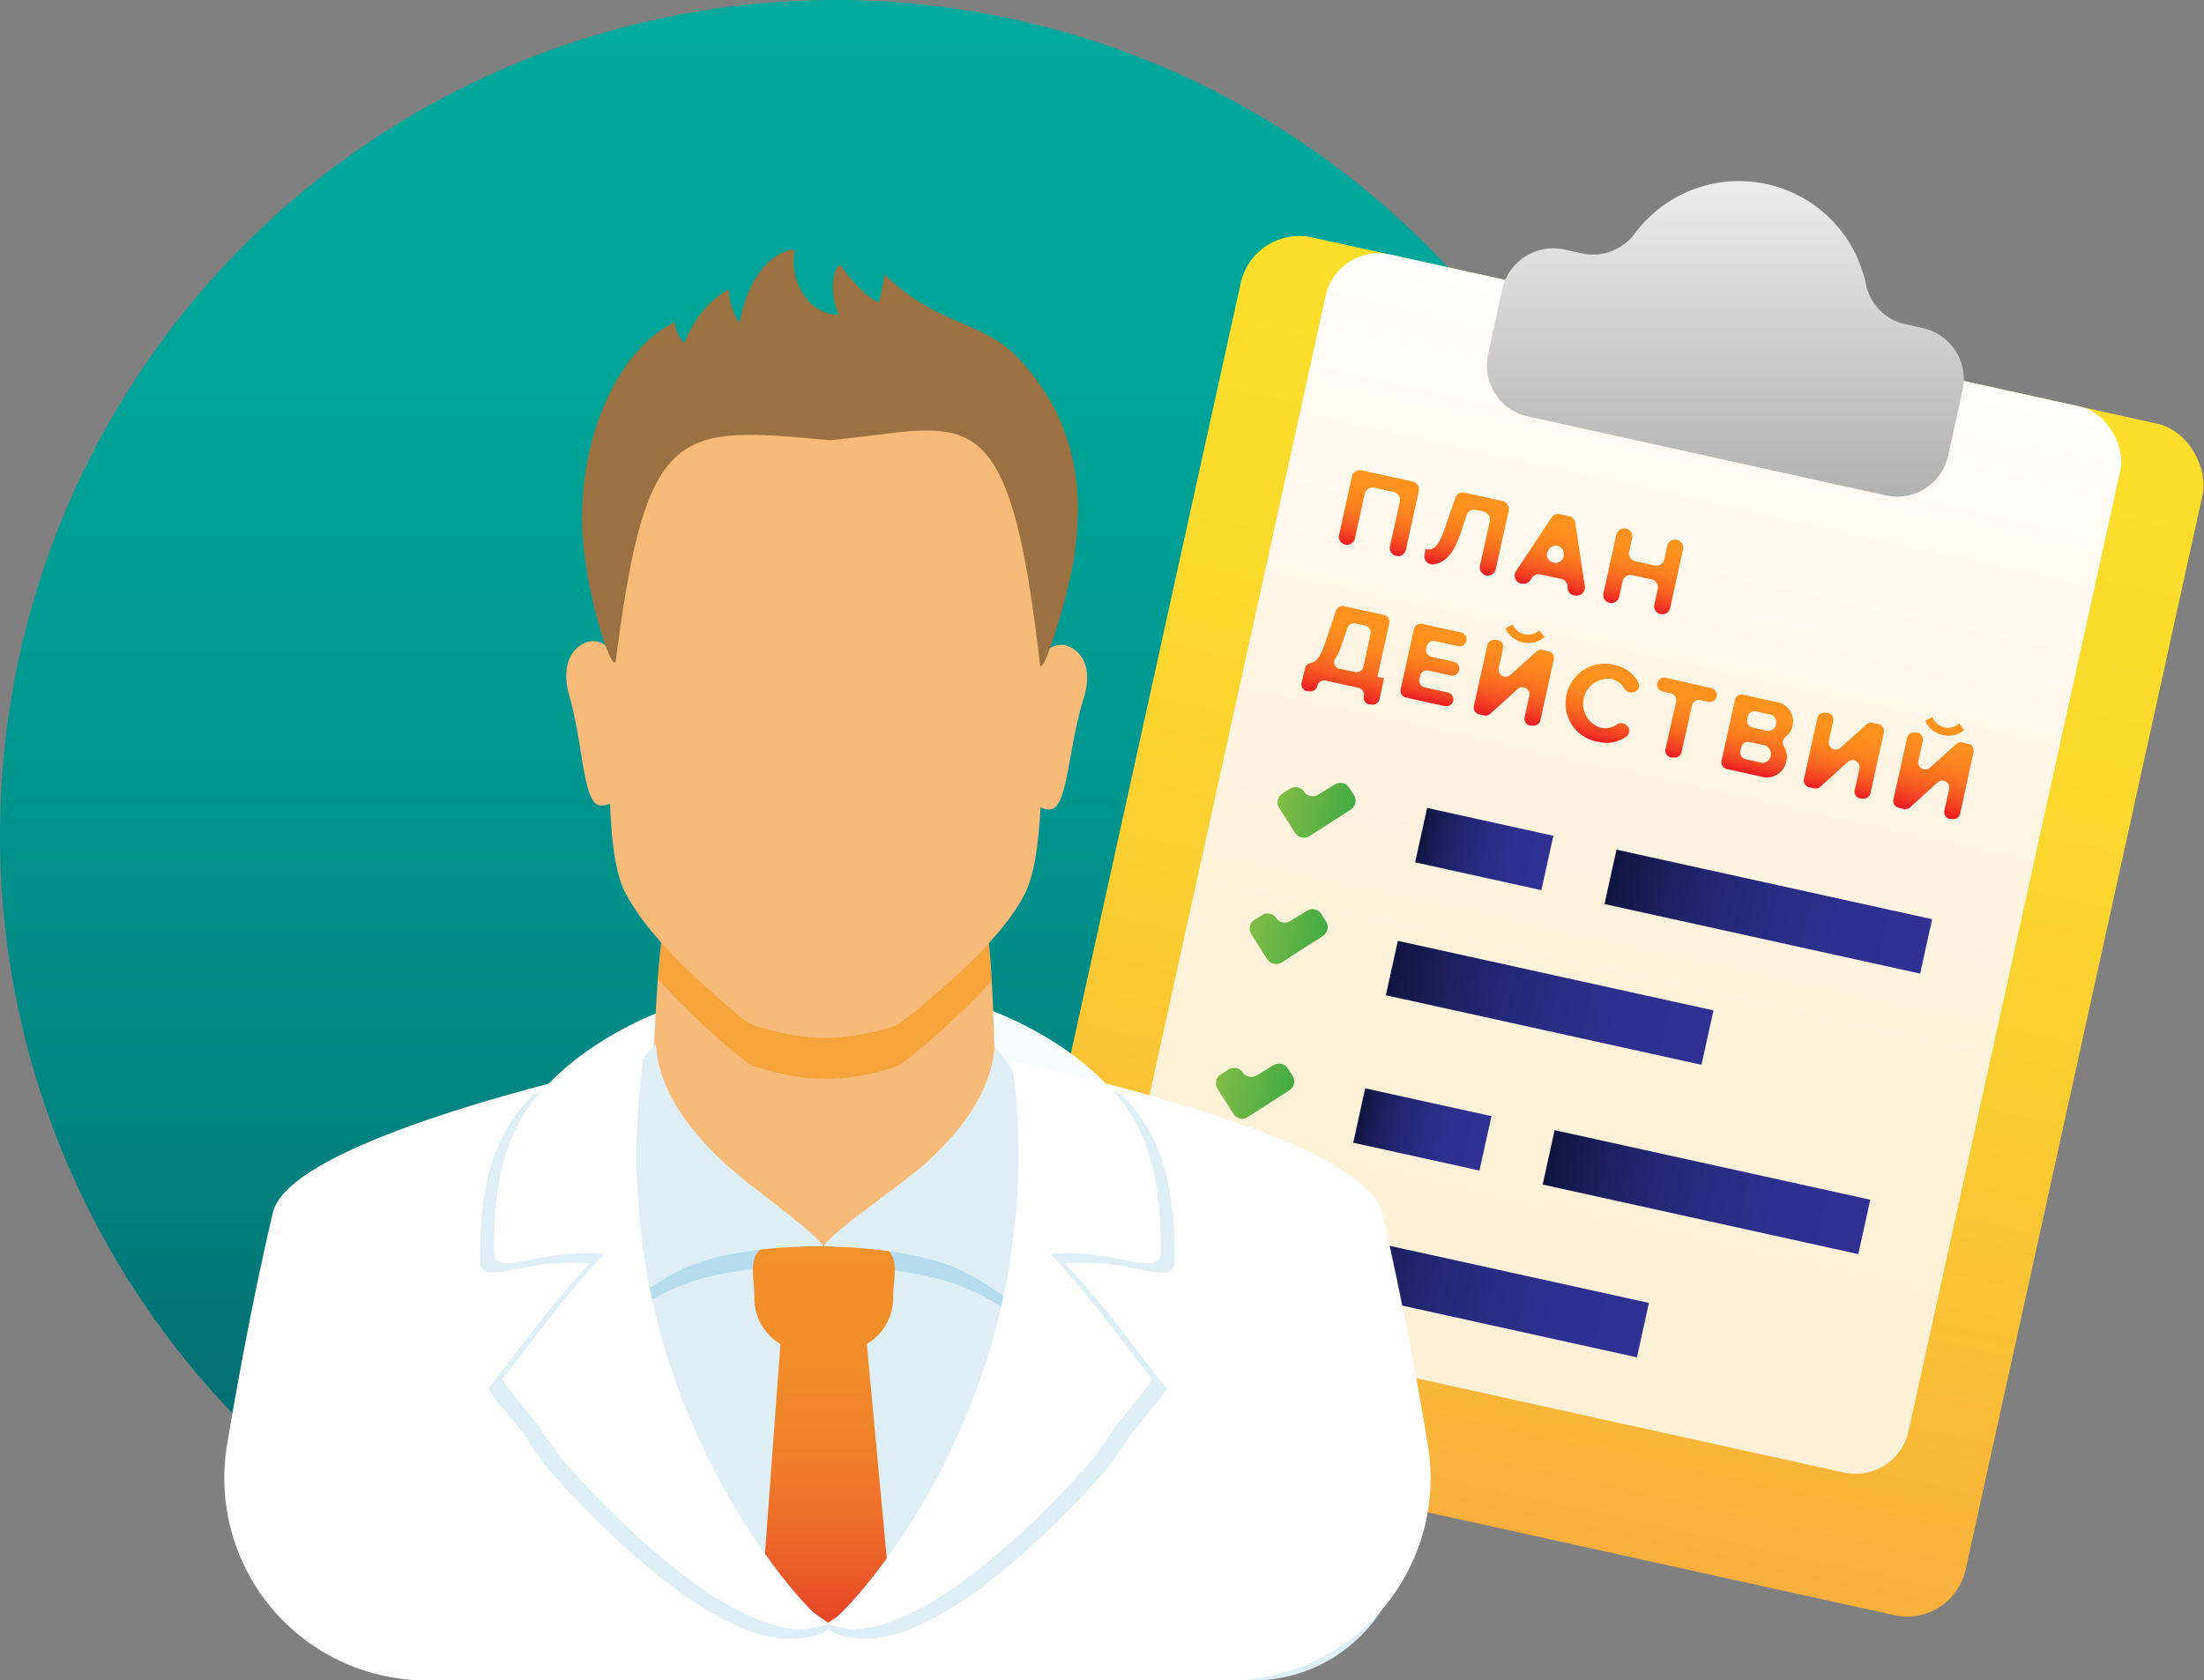
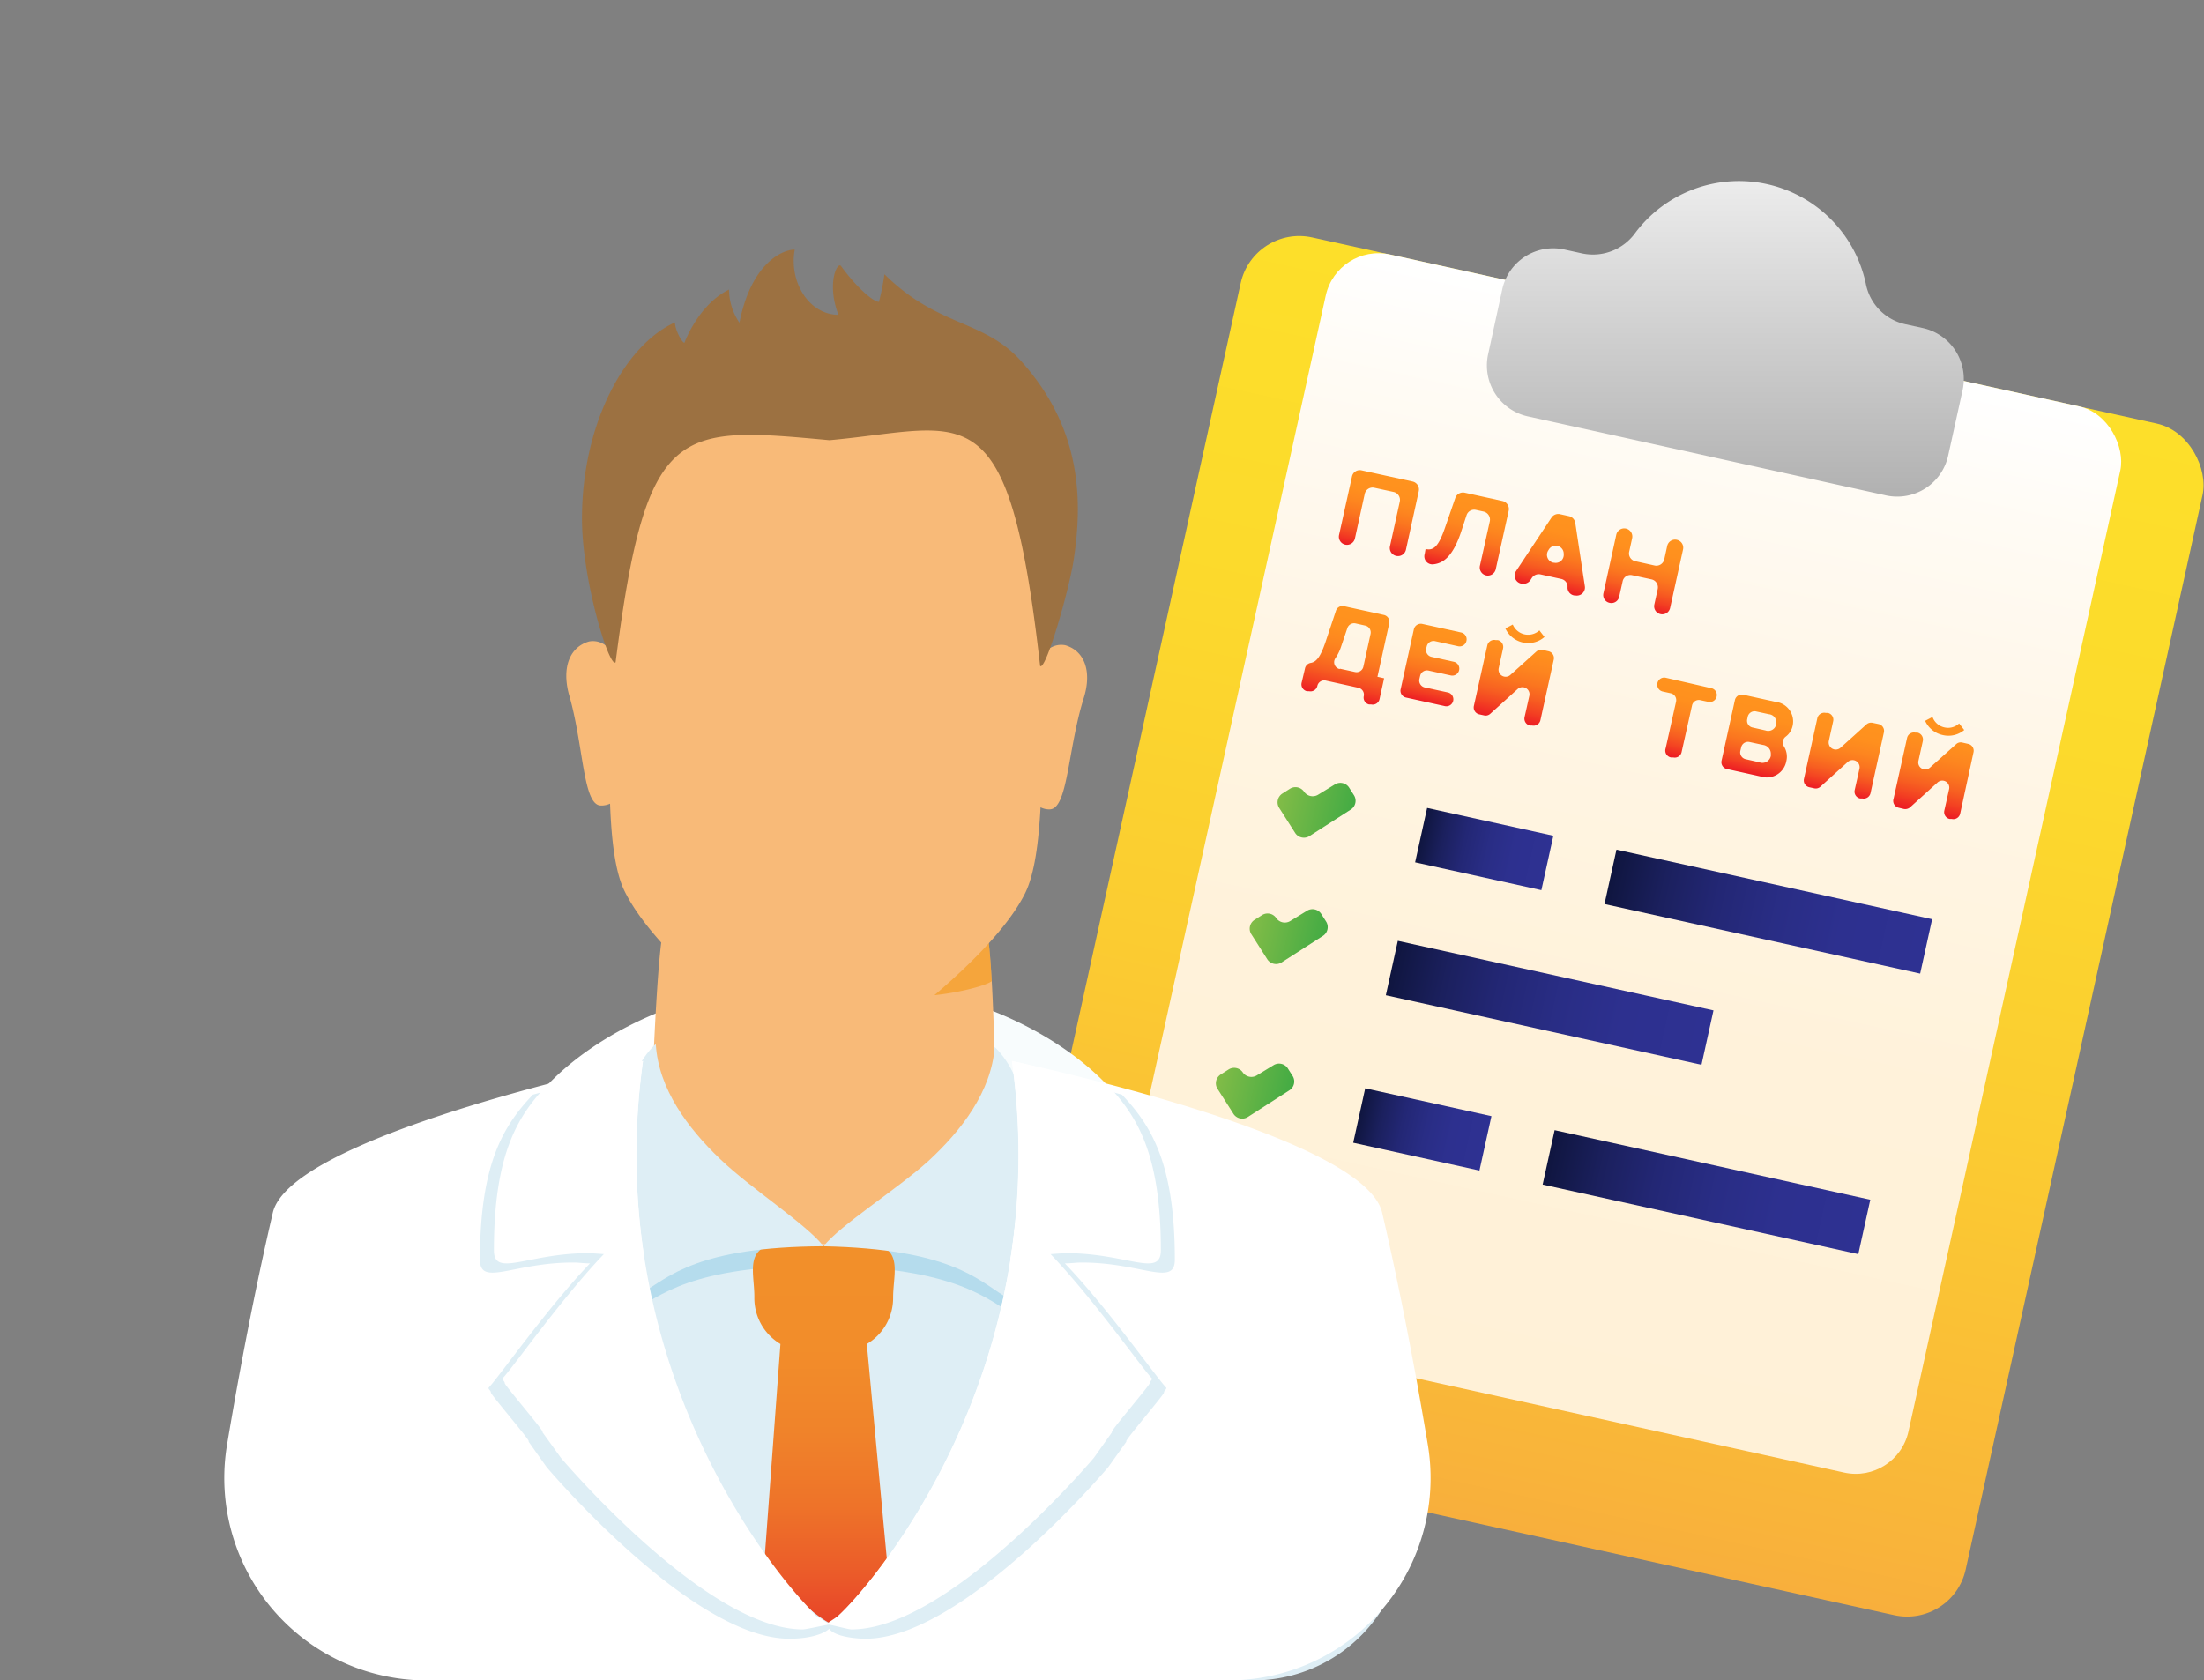
<svg xmlns="http://www.w3.org/2000/svg" xmlns:xlink="http://www.w3.org/1999/xlink" viewBox="0 0 211.24 161.09">
  <rect x="0" y="0" width="211.24" height="161.09" fill="#808080" stroke="none" />
  <defs>
    <style> .cls-1 { isolation: isolate; } .cls-2 { fill: url(#New_Gradient_Swatch); } .cls-3 { fill: none; } .cls-4 { fill: url(#linear-gradient); } .cls-5 { fill: url(#linear-gradient-2); } .cls-6 { fill: url(#linear-gradient-3); } .cls-7 { fill: url(#linear-gradient-4); } .cls-8 { fill: url(#linear-gradient-5); } .cls-9 { fill: url(#linear-gradient-6); } .cls-10 { fill: url(#linear-gradient-7); } .cls-11 { fill: url(#linear-gradient-8); } .cls-12 { fill: url(#linear-gradient-9); } .cls-13 { fill: url(#linear-gradient-10); } .cls-14 { fill: url(#linear-gradient-11); } .cls-15 { fill: url(#linear-gradient-12); } .cls-16 { fill: url(#linear-gradient-13); } .cls-17 { fill: url(#linear-gradient-14); } .cls-18 { fill: url(#linear-gradient-15); } .cls-19 { fill: url(#linear-gradient-16); } .cls-20 { fill: url(#linear-gradient-17); } .cls-21 { fill: url(#linear-gradient-18); } .cls-22 { fill: url(#linear-gradient-19); } .cls-23 { fill: url(#linear-gradient-20); } .cls-24 { fill: url(#linear-gradient-21); } .cls-25 { fill: url(#New_Gradient_Swatch_2); } .cls-26 { fill: url(#New_Gradient_Swatch_2-2); } .cls-27 { fill: url(#New_Gradient_Swatch_2-3); } .cls-28 { fill: url(#New_Gradient_Swatch_2-4); } .cls-29 { fill: #fff; } .cls-30, .cls-35 { fill: #b5dced; } .cls-30 { mix-blend-mode: multiply; opacity: 0.1; } .cls-31 { fill: #f8ba78; } .cls-32 { fill: #f29100; opacity: 0.5; } .cls-33 { fill: #9c7141; } .cls-34 { fill: #deeef5; } .cls-36 { fill: url(#linear-gradient-22); } </style>
    <linearGradient id="New_Gradient_Swatch" data-name="New Gradient Swatch" x1="80.06" y1="160.12" x2="80.06" gradientUnits="userSpaceOnUse">
      <stop offset="0" stop-color="#025a64" />
      <stop offset="0.07" stop-color="#02636b" />
      <stop offset="0.31" stop-color="#018281" />
      <stop offset="0.55" stop-color="#009790" />
      <stop offset="0.79" stop-color="#00a59a" />
      <stop offset="1" stop-color="#00a99d" />
    </linearGradient>
    <linearGradient id="linear-gradient" x1="546.33" y1="-585.88" x2="546.33" y2="-702.86" gradientTransform="translate(-392.67 733.17)" gradientUnits="userSpaceOnUse">
      <stop offset="0" stop-color="#f8af3c" />
      <stop offset="0.06" stop-color="#f9b43a" />
      <stop offset="0.41" stop-color="#fbcc31" />
      <stop offset="0.73" stop-color="#fcda2c" />
      <stop offset="1" stop-color="#fddf2a" />
    </linearGradient>
    <linearGradient id="linear-gradient-2" x1="546.33" y1="-702.86" x2="546.33" y2="-598.2" gradientTransform="translate(-391.34 733.31)" gradientUnits="userSpaceOnUse">
      <stop offset="0" stop-color="#fff" />
      <stop offset="0.12" stop-color="#fffbf4" />
      <stop offset="0.37" stop-color="#fff5e4" />
      <stop offset="0.64" stop-color="#fff2da" />
      <stop offset="1" stop-color="#fff1d7" />
    </linearGradient>
    <linearGradient id="linear-gradient-3" x1="545.99" y1="-649.16" x2="576.97" y2="-649.16" gradientTransform="translate(-479.67 -474.09) rotate(90)" gradientUnits="userSpaceOnUse">
      <stop offset="0" stop-color="#0f153e" />
      <stop offset="0.01" stop-color="#101641" />
      <stop offset="0.17" stop-color="#1b205e" />
      <stop offset="0.34" stop-color="#232775" />
      <stop offset="0.53" stop-color="#292d85" />
      <stop offset="0.73" stop-color="#2d308f" />
      <stop offset="1" stop-color="#2e3192" />
    </linearGradient>
    <linearGradient id="linear-gradient-4" x1="527.4" y1="-649.16" x2="539.79" y2="-649.16" gradientTransform="translate(-506.9 -452.21) rotate(90)" xlink:href="#linear-gradient-3" />
    <linearGradient id="linear-gradient-5" x1="527.4" y1="-636.11" x2="558.38" y2="-636.11" gradientTransform="translate(-487.58 -446.76) rotate(90)" xlink:href="#linear-gradient-3" />
    <linearGradient id="linear-gradient-6" x1="545.99" y1="-621.62" x2="576.97" y2="-621.62" gradientTransform="translate(-458.06 -447.2) rotate(90)" xlink:href="#linear-gradient-3" />
    <linearGradient id="linear-gradient-7" x1="527.4" y1="-621.62" x2="539.79" y2="-621.62" gradientTransform="translate(-485.29 -425.32) rotate(90)" xlink:href="#linear-gradient-3" />
    <linearGradient id="linear-gradient-8" x1="527.4" y1="-607.38" x2="558.38" y2="-607.38" gradientTransform="translate(-465.04 -418.71) rotate(90)" xlink:href="#linear-gradient-3" />
    <linearGradient id="linear-gradient-9" x1="165.37" y1="47.61" x2="165.37" y2="17.34" gradientUnits="userSpaceOnUse">
      <stop offset="0" stop-color="#b1b1b1" />
      <stop offset="1" stop-color="#ececec" />
    </linearGradient>
    <linearGradient id="linear-gradient-10" x1="516.81" y1="-674.78" x2="516.81" y2="-682.07" gradientTransform="translate(-518.56 600.47) rotate(12.43)" gradientUnits="userSpaceOnUse">
      <stop offset="0" stop-color="#ed1c24" />
      <stop offset="0.01" stop-color="#ed1e24" />
      <stop offset="0.14" stop-color="#f34122" />
      <stop offset="0.28" stop-color="#f75f21" />
      <stop offset="0.43" stop-color="#fb761f" />
      <stop offset="0.59" stop-color="#fd861f" />
      <stop offset="0.77" stop-color="#ff901e" />
      <stop offset="1" stop-color="#ff931e" />
    </linearGradient>
    <linearGradient id="linear-gradient-11" x1="525.41" y1="-674.73" x2="525.41" y2="-682.07" xlink:href="#linear-gradient-10" />
    <linearGradient id="linear-gradient-12" x1="534.18" y1="-674.78" x2="534.18" y2="-682.07" xlink:href="#linear-gradient-10" />
    <linearGradient id="linear-gradient-13" x1="542.75" y1="-674.78" x2="542.75" y2="-682.07" xlink:href="#linear-gradient-10" />
    <linearGradient id="linear-gradient-14" x1="516.92" y1="-660.3" x2="516.92" y2="-668.94" xlink:href="#linear-gradient-10" />
    <linearGradient id="linear-gradient-15" x1="525.06" y1="-661.65" x2="525.06" y2="-668.94" xlink:href="#linear-gradient-10" />
    <linearGradient id="linear-gradient-16" x1="532.94" y1="-661.65" x2="532.94" y2="-670.76" xlink:href="#linear-gradient-10" />
    <linearGradient id="linear-gradient-17" x1="541.43" y1="-661.52" x2="541.43" y2="-669.06" xlink:href="#linear-gradient-10" />
    <linearGradient id="linear-gradient-18" x1="549.27" y1="-661.65" x2="549.27" y2="-668.94" xlink:href="#linear-gradient-10" />
    <linearGradient id="linear-gradient-19" x1="557.04" y1="-661.65" x2="557.04" y2="-668.94" xlink:href="#linear-gradient-10" />
    <linearGradient id="linear-gradient-20" x1="565.34" y1="-661.65" x2="565.34" y2="-668.94" xlink:href="#linear-gradient-10" />
    <linearGradient id="linear-gradient-21" x1="574.14" y1="-661.65" x2="574.14" y2="-670.76" xlink:href="#linear-gradient-10" />
    <linearGradient id="New_Gradient_Swatch_2" data-name="New Gradient Swatch 2" x1="513.25" y1="-649.47" x2="520.58" y2="-649.47" gradientTransform="translate(-518.56 600.47) rotate(12.43)" gradientUnits="userSpaceOnUse">
      <stop offset="0" stop-color="#82bc47" />
      <stop offset="1" stop-color="#43ab44" />
    </linearGradient>
    <linearGradient id="New_Gradient_Swatch_2-2" x1="513.25" y1="-637.07" x2="520.58" y2="-637.07" xlink:href="#New_Gradient_Swatch_2" />
    <linearGradient id="New_Gradient_Swatch_2-3" x1="513.25" y1="-621.93" x2="520.58" y2="-621.93" xlink:href="#New_Gradient_Swatch_2" />
    <linearGradient id="New_Gradient_Swatch_2-4" x1="513.25" y1="-607.69" x2="520.58" y2="-607.69" xlink:href="#New_Gradient_Swatch_2" />
    <linearGradient id="linear-gradient-22" x1="79.11" y1="161.09" x2="79.11" y2="119.15" gradientUnits="userSpaceOnUse">
      <stop offset="0" stop-color="#e42528" />
      <stop offset="0.1" stop-color="#e73e28" />
      <stop offset="0.25" stop-color="#eb5c29" />
      <stop offset="0.4" stop-color="#ee7329" />
      <stop offset="0.57" stop-color="#f0832a" />
      <stop offset="0.76" stop-color="#f28d2a" />
      <stop offset="1" stop-color="#f2902a" />
    </linearGradient>
  </defs>
  <g class="cls-1">
    <g id="Layer_2" data-name="Layer 2">
      <g id="Layer_3" data-name="Layer 3">
-         <path class="cls-2" d="M160.12,80.06A80.06,80.06,0,1,1,80.06,0,80.07,80.07,0,0,1,160.12,80.06Z" />
-         <path class="cls-3" d="M160.12,80.06A80.06,80.06,0,1,1,80.06,0,80.07,80.07,0,0,1,160.12,80.06Z" />
        <rect class="cls-4" x="106.46" y="30.31" width="94.4" height="116.97" rx="5.75" transform="translate(22.71 -30.99) rotate(12.43)" />
        <rect class="cls-5" x="116" y="30.45" width="77.98" height="104.66" rx="5.17" transform="translate(21.45 -31.42) rotate(12.43)" />
        <rect class="cls-6" x="166.81" y="71.89" width="5.34" height="30.98" transform="translate(47.67 234.09) rotate(-77.57)" />
        <rect class="cls-7" x="139.58" y="75.19" width="5.34" height="12.39" transform="translate(32.16 202.79) rotate(-77.57)" />
        <rect class="cls-8" x="145.85" y="80.64" width="5.34" height="30.98" transform="translate(22.68 220.48) rotate(-77.57)" />
        <rect class="cls-9" x="160.88" y="98.79" width="5.34" height="30.98" transform="translate(16.75 249.4) rotate(-77.57)" />
        <rect class="cls-10" x="133.66" y="102.08" width="5.34" height="12.39" transform="translate(1.24 218.1) rotate(-77.57)" />
-         <rect class="cls-11" x="139.67" y="108.69" width="5.34" height="30.98" transform="translate(-9.57 236.45) rotate(-77.57)" />
        <path class="cls-12" d="M182.61,31.08a4.93,4.93,0,0,1-3.79-3.92,12.43,12.43,0,0,0-22.07-4.86,5,5,0,0,1-5.09,2l-1.73-.38A5,5,0,0,0,144,27.66L142.62,34a5,5,0,0,0,3.78,5.91l34.4,7.59a5,5,0,0,0,5.91-3.78l1.4-6.35a5,5,0,0,0-3.77-5.91Z" />
        <g>
          <path class="cls-13" d="M133.22,52.36l.94-4.27a.78.78,0,0,0-.59-.93l-1.84-.4a.77.77,0,0,0-.93.59l-.94,4.27a.78.78,0,0,1-.93.59h0a.78.78,0,0,1-.59-.93l1.24-5.6a.76.76,0,0,1,.92-.59l4.89,1.07a.78.78,0,0,1,.59.93l-1.23,5.61a.78.78,0,0,1-.93.59h0A.78.78,0,0,1,133.22,52.36Z" />
          <path class="cls-14" d="M136.63,52.63c.71.16,1.21-.14,1.85-2l1-2.89a.78.78,0,0,1,.9-.51l3.63.8a.79.79,0,0,1,.59.93l-1.24,5.6a.78.78,0,0,1-.92.6h0a.78.78,0,0,1-.6-.92l.95-4.27a.79.79,0,0,0-.6-.93l-.73-.16a.77.77,0,0,0-.9.51L140,51.1c-.77,2.22-1.65,2.92-2.68,3a.77.77,0,0,1-.77-1Z" />
          <path class="cls-15" d="M150.24,56.38l0-.22a.77.77,0,0,0-.6-.66l-2-.44a.79.79,0,0,0-.82.34l-.13.2a.78.78,0,0,1-.82.34l-.09,0a.78.78,0,0,1-.48-1.19l3.4-5.13a.78.78,0,0,1,.82-.33l.86.19a.78.78,0,0,1,.6.64l.92,6.08a.78.78,0,0,1-.93.88l-.1,0A.77.77,0,0,1,150.24,56.38Zm-1.8-3.69-.05.08a.77.77,0,0,0,.49,1.17h.06a.77.77,0,0,0,.93-.86V53A.77.77,0,0,0,148.44,52.69Z" />
          <path class="cls-16" d="M158.56,57.94l.32-1.47a.78.78,0,0,0-.59-.93l-1.85-.4a.76.76,0,0,0-.92.59l-.33,1.47a.76.76,0,0,1-.92.59h0a.76.76,0,0,1-.59-.92l1.23-5.61a.78.78,0,0,1,.93-.59h0a.78.78,0,0,1,.59.93l-.28,1.28a.76.76,0,0,0,.59.92l1.84.41a.78.78,0,0,0,.93-.59l.28-1.28a.77.77,0,0,1,.93-.59h0a.77.77,0,0,1,.59.92l-1.24,5.61a.77.77,0,0,1-.92.59h0A.77.77,0,0,1,158.56,57.94Z" />
          <path class="cls-17" d="M125.07,64.1a.68.68,0,0,1,.54-.55c.52-.08.92-.5,1.43-2l1-3a.66.66,0,0,1,.78-.44l3.82.84a.67.67,0,0,1,.51.8l-1.13,5.13.64.14-.44,2a.67.67,0,0,1-.8.51l-.2,0a.67.67,0,0,1-.51-.8h0a.68.68,0,0,0-.52-.8l-3.13-.69a.67.67,0,0,0-.8.51h0a.67.67,0,0,1-.8.51l-.2,0a.67.67,0,0,1-.51-.8Zm3.34,0,1.46.32a.67.67,0,0,0,.8-.51l.69-3.14a.67.67,0,0,0-.51-.8l-.93-.21a.68.68,0,0,0-.78.44L128.53,62a4.34,4.34,0,0,1-.54,1.1A.67.67,0,0,0,128.41,64.14Z" />
          <path class="cls-18" d="M134.23,66.13l1.28-5.8a.68.68,0,0,1,.81-.52l3.72.82a.67.67,0,0,1,.51.81v0a.67.67,0,0,1-.8.51l-2.21-.49a.67.67,0,0,0-.8.52l-.05.19a.67.67,0,0,0,.52.8l2.13.47a.67.67,0,0,1,.51.8v0a.67.67,0,0,1-.8.51l-2.14-.47a.67.67,0,0,0-.8.52l-.07.29a.68.68,0,0,0,.52.81l2.21.48a.67.67,0,0,1,.51.8v0a.67.67,0,0,1-.8.51l-3.72-.82A.68.68,0,0,1,134.23,66.13Z" />
          <path class="cls-19" d="M141.26,67.68l1.29-5.81a.67.67,0,0,1,.8-.51l.2,0a.67.67,0,0,1,.51.8l-.42,1.9a.68.68,0,0,0,1.11.65l2.5-2.25a.7.7,0,0,1,.59-.16l.57.13a.67.67,0,0,1,.51.8l-1.28,5.81a.67.67,0,0,1-.8.51l-.2,0a.67.67,0,0,1-.52-.8l.46-2.06a.68.68,0,0,0-1.11-.65l-2.63,2.38a.65.65,0,0,1-.6.16l-.46-.1A.68.68,0,0,1,141.26,67.68Zm4.7-6.09a2.43,2.43,0,0,1-1.68-1.35l.71-.37a1.6,1.6,0,0,0,2.55.56l.49.63A2.33,2.33,0,0,1,146,61.59Z" />
-           <path class="cls-20" d="M150.15,66.6a3.72,3.72,0,0,1,4.61-2.85A3.33,3.33,0,0,1,157,65.36a.67.67,0,0,1-.43,1l-.12,0a.68.68,0,0,1-.75-.34,2,2,0,0,0-1.25-.93,2.4,2.4,0,0,0-1,4.68,2,2,0,0,0,1.53-.32.68.68,0,0,1,.82,0l.09.07a.68.68,0,0,1,0,1.08,3.29,3.29,0,0,1-2.72.51A3.71,3.71,0,0,1,150.15,66.6Z" />
          <path class="cls-21" d="M159.64,71.74l1-4.48a.67.67,0,0,0-.51-.8l-.77-.17a.67.67,0,0,1-.51-.8v0a.67.67,0,0,1,.8-.52l4.37,1a.67.67,0,0,1,.51.8v0a.67.67,0,0,1-.8.51l-.76-.16a.66.66,0,0,0-.8.51l-1,4.47a.67.67,0,0,1-.8.51l-.22,0A.67.67,0,0,1,159.64,71.74Z" />
          <path class="cls-22" d="M165,72.92l1.28-5.81a.67.67,0,0,1,.8-.51l3.09.68a1.89,1.89,0,0,1,1.65,2.27,1.76,1.76,0,0,1-.66,1.06.7.7,0,0,0-.18.94,1.84,1.84,0,0,1,.23,1.41,1.91,1.91,0,0,1-2.49,1.47l-3.21-.71A.67.67,0,0,1,165,72.92Zm5.21-3.45a.77.77,0,0,0-.66-1l-1.24-.27a.67.67,0,0,0-.8.51l-.05.23a.66.66,0,0,0,.51.8l1.24.28A.78.78,0,0,0,170.23,69.47Zm-.5,2.94a.85.85,0,0,0-.73-1l-1.3-.28a.67.67,0,0,0-.8.51l-.08.34a.67.67,0,0,0,.52.8l1.29.29A.82.82,0,0,0,169.73,72.41Z" />
          <path class="cls-23" d="M172.9,74.66l1.28-5.81a.68.68,0,0,1,.81-.51l.2,0a.67.67,0,0,1,.51.8l-.42,1.9a.68.68,0,0,0,1.11.65l2.5-2.25a.67.67,0,0,1,.59-.15l.57.12a.67.67,0,0,1,.51.8l-1.28,5.81a.67.67,0,0,1-.8.52l-.21,0a.67.67,0,0,1-.51-.8l.46-2.06a.68.68,0,0,0-1.11-.65l-2.63,2.38a.65.65,0,0,1-.6.16l-.46-.1A.67.67,0,0,1,172.9,74.66Z" />
          <path class="cls-24" d="M181.49,76.55l1.29-5.81a.67.67,0,0,1,.8-.51l.2,0a.68.68,0,0,1,.51.81l-.42,1.9a.67.67,0,0,0,1.11.64l2.5-2.24a.64.64,0,0,1,.59-.16l.57.13a.67.67,0,0,1,.51.8L187.87,78a.67.67,0,0,1-.8.51l-.2,0a.67.67,0,0,1-.52-.8l.46-2.06a.67.67,0,0,0-1.11-.64l-2.63,2.38a.71.71,0,0,1-.6.16l-.46-.11A.68.68,0,0,1,181.49,76.55Zm4.7-6.09a2.42,2.42,0,0,1-1.68-1.36l.71-.37a1.56,1.56,0,0,0,1.14,1,1.54,1.54,0,0,0,1.41-.38l.49.63A2.36,2.36,0,0,1,186.19,70.46Z" />
        </g>
        <path class="cls-25" d="M124.12,79.83l-1.53-2.4a1,1,0,0,1,.29-1.34l.77-.49a1,1,0,0,1,1.34.3h0a1,1,0,0,0,1.33.29l1.63-1a1,1,0,0,1,1.34.29l.49.77a1,1,0,0,1-.29,1.34l-4,2.57A1,1,0,0,1,124.12,79.83Z" />
        <path class="cls-26" d="M121.45,91.94l-1.53-2.4a1,1,0,0,1,.29-1.34l.77-.49a1,1,0,0,1,1.34.3h0a1,1,0,0,0,1.33.29l1.63-1a1,1,0,0,1,1.34.29l.49.77a1,1,0,0,1-.29,1.34l-4,2.57A1,1,0,0,1,121.45,91.94Z" />
        <path class="cls-27" d="M118.19,106.73l-1.53-2.4A1,1,0,0,1,117,103l.77-.49a1,1,0,0,1,1.34.29h0a1,1,0,0,0,1.33.3l1.64-1a1,1,0,0,1,1.33.29l.49.77a1,1,0,0,1-.29,1.34l-4,2.57A1,1,0,0,1,118.19,106.73Z" />
        <path class="cls-28" d="M115.13,120.63l-1.54-2.4a1,1,0,0,1,.3-1.34l.77-.49a1,1,0,0,1,1.33.3h0a1,1,0,0,0,1.34.29l1.63-1a1,1,0,0,1,1.34.29l.49.77a1,1,0,0,1-.3,1.34l-4,2.57A1,1,0,0,1,115.13,120.63Z" />
        <g>
          <path class="cls-29" d="M79.26,123.17c-10.25-1.23-19.52-3-22.91-3a35.82,35.82,0,0,0-7.26,1c-2,0-1.75-.75-1.75-1.27a21.87,21.87,0,0,1,.58-4.84c0-.2,0-.4,0-.6,0-12.41,16.83-18.78,20.25-18.78,3.27,0,4.73-.67,10.27-.67h1.7c5.54,0,7,.67,10.27.67,3.42,0,20.25,6.37,20.25,18.78,0,.2,0,.4,0,.6a21.87,21.87,0,0,1,.58,4.84c0,.52.21,1.27-1.75,1.27a36,36,0,0,0-7.26-1C98.78,120.13,89.5,121.94,79.26,123.17Z" />
          <path class="cls-30" d="M80.39,95c5.3,0,6.78.67,10,.67,3.42,0,20.25,6.37,20.25,18.78,0,.2,0,.4,0,.6a21.87,21.87,0,0,1,.58,4.84c0,.52.21,1.27-1.75,1.27a36,36,0,0,0-7.26-1c-3.26,0-12,1.68-21.78,2.9Z" />
          <path class="cls-31" d="M79.07,91.77a32.25,32.25,0,0,1-15.28-3c-.81-.15-1.54,19.86-1.61,28.66,7,1,11.35,1.76,16.66,1.83s9.64-.7,16.69-1.55c.07-8.8-.31-28.81-1.12-28.68A32.09,32.09,0,0,1,79.07,91.77Z" />
-           <path class="cls-32" d="M63.79,88.76a32.25,32.25,0,0,0,15.28,3A32.09,32.09,0,0,0,94.41,89c.26,0,.47,2,.64,5.06A70.55,70.55,0,0,1,86.37,102c-.73.57-5,1.54-7.4,1.41-2.39.09-6.64-1-7.37-1.54a72,72,0,0,1-8.54-8C63.28,90.74,63.53,88.71,63.79,88.76Z" />
+           <path class="cls-32" d="M63.79,88.76a32.25,32.25,0,0,0,15.28,3A32.09,32.09,0,0,0,94.41,89c.26,0,.47,2,.64,5.06c-.73.57-5,1.54-7.4,1.41-2.39.09-6.64-1-7.37-1.54a72,72,0,0,1-8.54-8C63.28,90.74,63.53,88.71,63.79,88.76Z" />
          <path class="cls-31" d="M56.47,61.49a2,2,0,0,1,2,.83c.16-7.45,1.76-14.51,4.14-17.91,2-2.88,7.26-5,11.87-5,2.31,0,3.91,0,5,.41,1.1-.41,2.69-.35,5-.33,4.6,0,9.81,2.25,11.78,5.16,2.33,3.45,3.8,10.53,3.83,18a2,2,0,0,1,2-.8c1.82.52,2.6,2.46,1.78,5.07-1.54,4.9-1.51,10.68-3.28,10.67a1.82,1.82,0,0,1-.86-.2c-.19,3.48-.59,6.46-1.49,8.26-2.43,4.87-9.52,10.51-11.94,12.41-.73.57-5,1.55-7.39,1.42-2.4.08-6.65-1-7.38-1.55-2.38-1.93-9.37-7.7-11.72-12.61-.86-1.82-1.21-4.8-1.34-8.28a2,2,0,0,1-.87.18c-1.76,0-1.64-5.8-3.09-10.72C53.84,63.9,54.65,62,56.47,61.49Z" />
          <path class="cls-33" d="M64.69,30.91c0,.69.67,1.95.91,1.95,0,0,1.32-3.66,4.27-5.1a5.81,5.81,0,0,0,1,3.18c1.17-5.94,4.35-7.06,5.3-7-.56,3.05,1.33,6.22,4.19,6.24-1.16-3-.1-5.15.25-4.67,1.46,2,3,3.37,3.63,3.43a23.26,23.26,0,0,0,.53-2.65c5.21,5.14,9.52,4.3,13.14,8.37,6,6.69,5.77,13.83,5,19-.5,3.17-2.71,10.71-3.22,10.18C96.65,37,92.69,41,79.5,42.2,64.83,40.84,61.94,40.56,59,63.49c-.61.61-3.27-8.07-3.22-13.92C55.82,40.43,60,33,64.69,30.91Z" />
          <path class="cls-34" d="M120.1,161.09a14.62,14.62,0,0,0,14.37-17.29A170.48,170.48,0,0,0,128,119.15c-.8-4.1-10.66-8.62-19.27-12.05a14.66,14.66,0,0,0-17.71,5.77l-.17.25a14.58,14.58,0,0,1-24.31-.21c0-.08-.1-.17-.16-.25a14.59,14.59,0,0,0-17.55-6.06A99.18,99.18,0,0,0,38,111.39a14.67,14.67,0,0,0-7.63,11c-1.33,10.15-2.19,16.49-3,21.83a14.61,14.61,0,0,0,14.44,16.85Z" />
          <g>
            <path class="cls-35" d="M61.91,101.91c-7,6.26-2.07,24.24-1.41,23.87,2.76-1.55,5.65-4.44,18.42-4.48-1.7-2.09-7.39-5.56-10.49-8.37C65.15,110,62.2,106.24,61.91,101.91Z" />
            <path class="cls-35" d="M96.26,102.2c6.91,6.38,1.65,24.28,1,23.9-2.73-1.6-5.57-4.54-18.33-4.8,1.73-2.06,7.48-5.43,10.62-8.18C92.88,110.2,95.89,106.53,96.26,102.2Z" />
          </g>
          <path class="cls-36" d="M74.8,128.84l-2.38,32.25H86.08l-3-32.25a5.12,5.12,0,0,0,2.52-4.46c0-2.83,1.55-5.93-5.17-5.09l-1.48,0-1.47,0c-6.72-.84-5.15,2.26-5.18,5.09A5.12,5.12,0,0,0,74.8,128.84Z" />
          <path class="cls-34" d="M62.85,100.08c-6.64,6.27-2,24.25-1.34,23.88,2.61-1.55,5.34-4.44,17.42-4.49-1.6-2.09-7-5.56-9.91-8.36C65.92,108.14,63.12,104.41,62.85,100.08Z" />
-           <path class="cls-29" d="M95.34,100.37c6.54,6.37,1.55,24.27.94,23.89-2.59-1.6-5.27-4.54-17.35-4.79C80.57,117.4,86,114,89,111.28,92.14,108.37,95,104.69,95.34,100.37Z" />
          <path class="cls-34" d="M95.34,100.37c6.54,6.37,1.55,24.27.94,23.89-2.59-1.6-5.27-4.54-17.35-4.79C80.57,117.4,86,114,89,111.28,92.14,108.37,95,104.69,95.34,100.37Z" />
          <path class="cls-29" d="M117.71,161.09a19.4,19.4,0,0,0,19.14-22.59c-1.24-7.42-2.72-15.12-4.38-22.25S100.77,102.54,97,101.71c4.25,30.52-14.28,51.22-16.9,53.4a2.13,2.13,0,0,1-.78.6,2.1,2.1,0,0,1-.79-.6c-2.62-2.18-21.15-22.88-16.9-53.4-3.78.83-33.83,7.47-35.48,14.54S23,131.08,21.76,138.5A19.4,19.4,0,0,0,40.9,161.09Z" />
          <g>
            <path class="cls-34" d="M46,120.76c0-9.19,2.24-12.84,5.07-15.82,4.46-1.24,8-2.08,9.21-2.34A64.64,64.64,0,0,0,60,118.19q.09.91.21,1.8l0,.23c2.68,19.83,15.33,33.45,19.51,35.49,0,.53-1.37,1.38-4.07,1.38-9.39,0-23.26-16.45-23.26-16.45l-1.72-2.43v-.07c0-.22-3.62-4.45-3.62-4.64s-.22-.3-.22-.41a.07.07,0,0,1,0-.06c.88-.89,5.65-7.68,9.72-11.92-.6,0-1.11-.08-1.53-.08C49.26,121,46,123.4,46,120.76Z" />
            <path class="cls-34" d="M112.6,120.76c0-9.19-2.24-12.84-5.07-15.82-4.46-1.24-8-2.08-9.21-2.34a65.18,65.18,0,0,1,.3,15.59c-.07.61-.14,1.21-.22,1.8l0,.23c-2.68,19.83-15.52,33.25-19.08,35.49,0,1.08,2.41,1.38,3.64,1.38,9.39,0,23.26-16.45,23.26-16.45l1.73-2.43v-.07c0-.22,3.61-4.45,3.61-4.64s.22-.3.22-.41a.07.07,0,0,0,0-.06c-.88-.89-5.65-7.68-9.72-11.92.6,0,1.11-.08,1.53-.08C109.34,121,112.6,123.4,112.6,120.76Z" />
            <path class="cls-29" d="M56.42,120.13c-5.82,0-9.08,2.38-9.08-.27,0-9.18,2.25-12.84,5.07-15.81,4.46-1.24,8-2.08,9.21-2.34a64.37,64.37,0,0,0,.15,19A44.67,44.67,0,0,0,56.42,120.13Z" />
            <path class="cls-29" d="M102.18,120.13c5.82,0,9.08,2.38,9.08-.27,0-9.18-2.25-12.84-5.07-15.81-4.47-1.24-8-2.08-9.21-2.34a64.73,64.73,0,0,1-.14,19A44.36,44.36,0,0,1,102.18,120.13Z" />
            <path class="cls-29" d="M53.75,139.74,52,137.31v-.06c0-.23-3.62-4.46-3.62-4.64s-.21-.3-.21-.41a.11.11,0,0,1,0-.07c1.15-1.15,8.89-12.33,13.1-14.84,2.15,21,14,34.9,16.89,37.55.3.27,1.52.9,1.3.9s-2.18.46-2.51.46C67.63,156.2,53.75,139.74,53.75,139.74Z" />
            <path class="cls-29" d="M104.85,139.74l1.72-2.43v-.06c0-.23,3.62-4.46,3.62-4.64s.21-.3.21-.41a.11.11,0,0,0,0-.07c-1.15-1.15-8.89-12.33-13.1-14.84-2.15,21-14,34.9-16.89,37.55-.3.28-1.31.82-1.09.87.91.18,2,.49,2.29.49C91,156.2,104.85,139.74,104.85,139.74Z" />
          </g>
        </g>
      </g>
    </g>
  </g>
</svg>